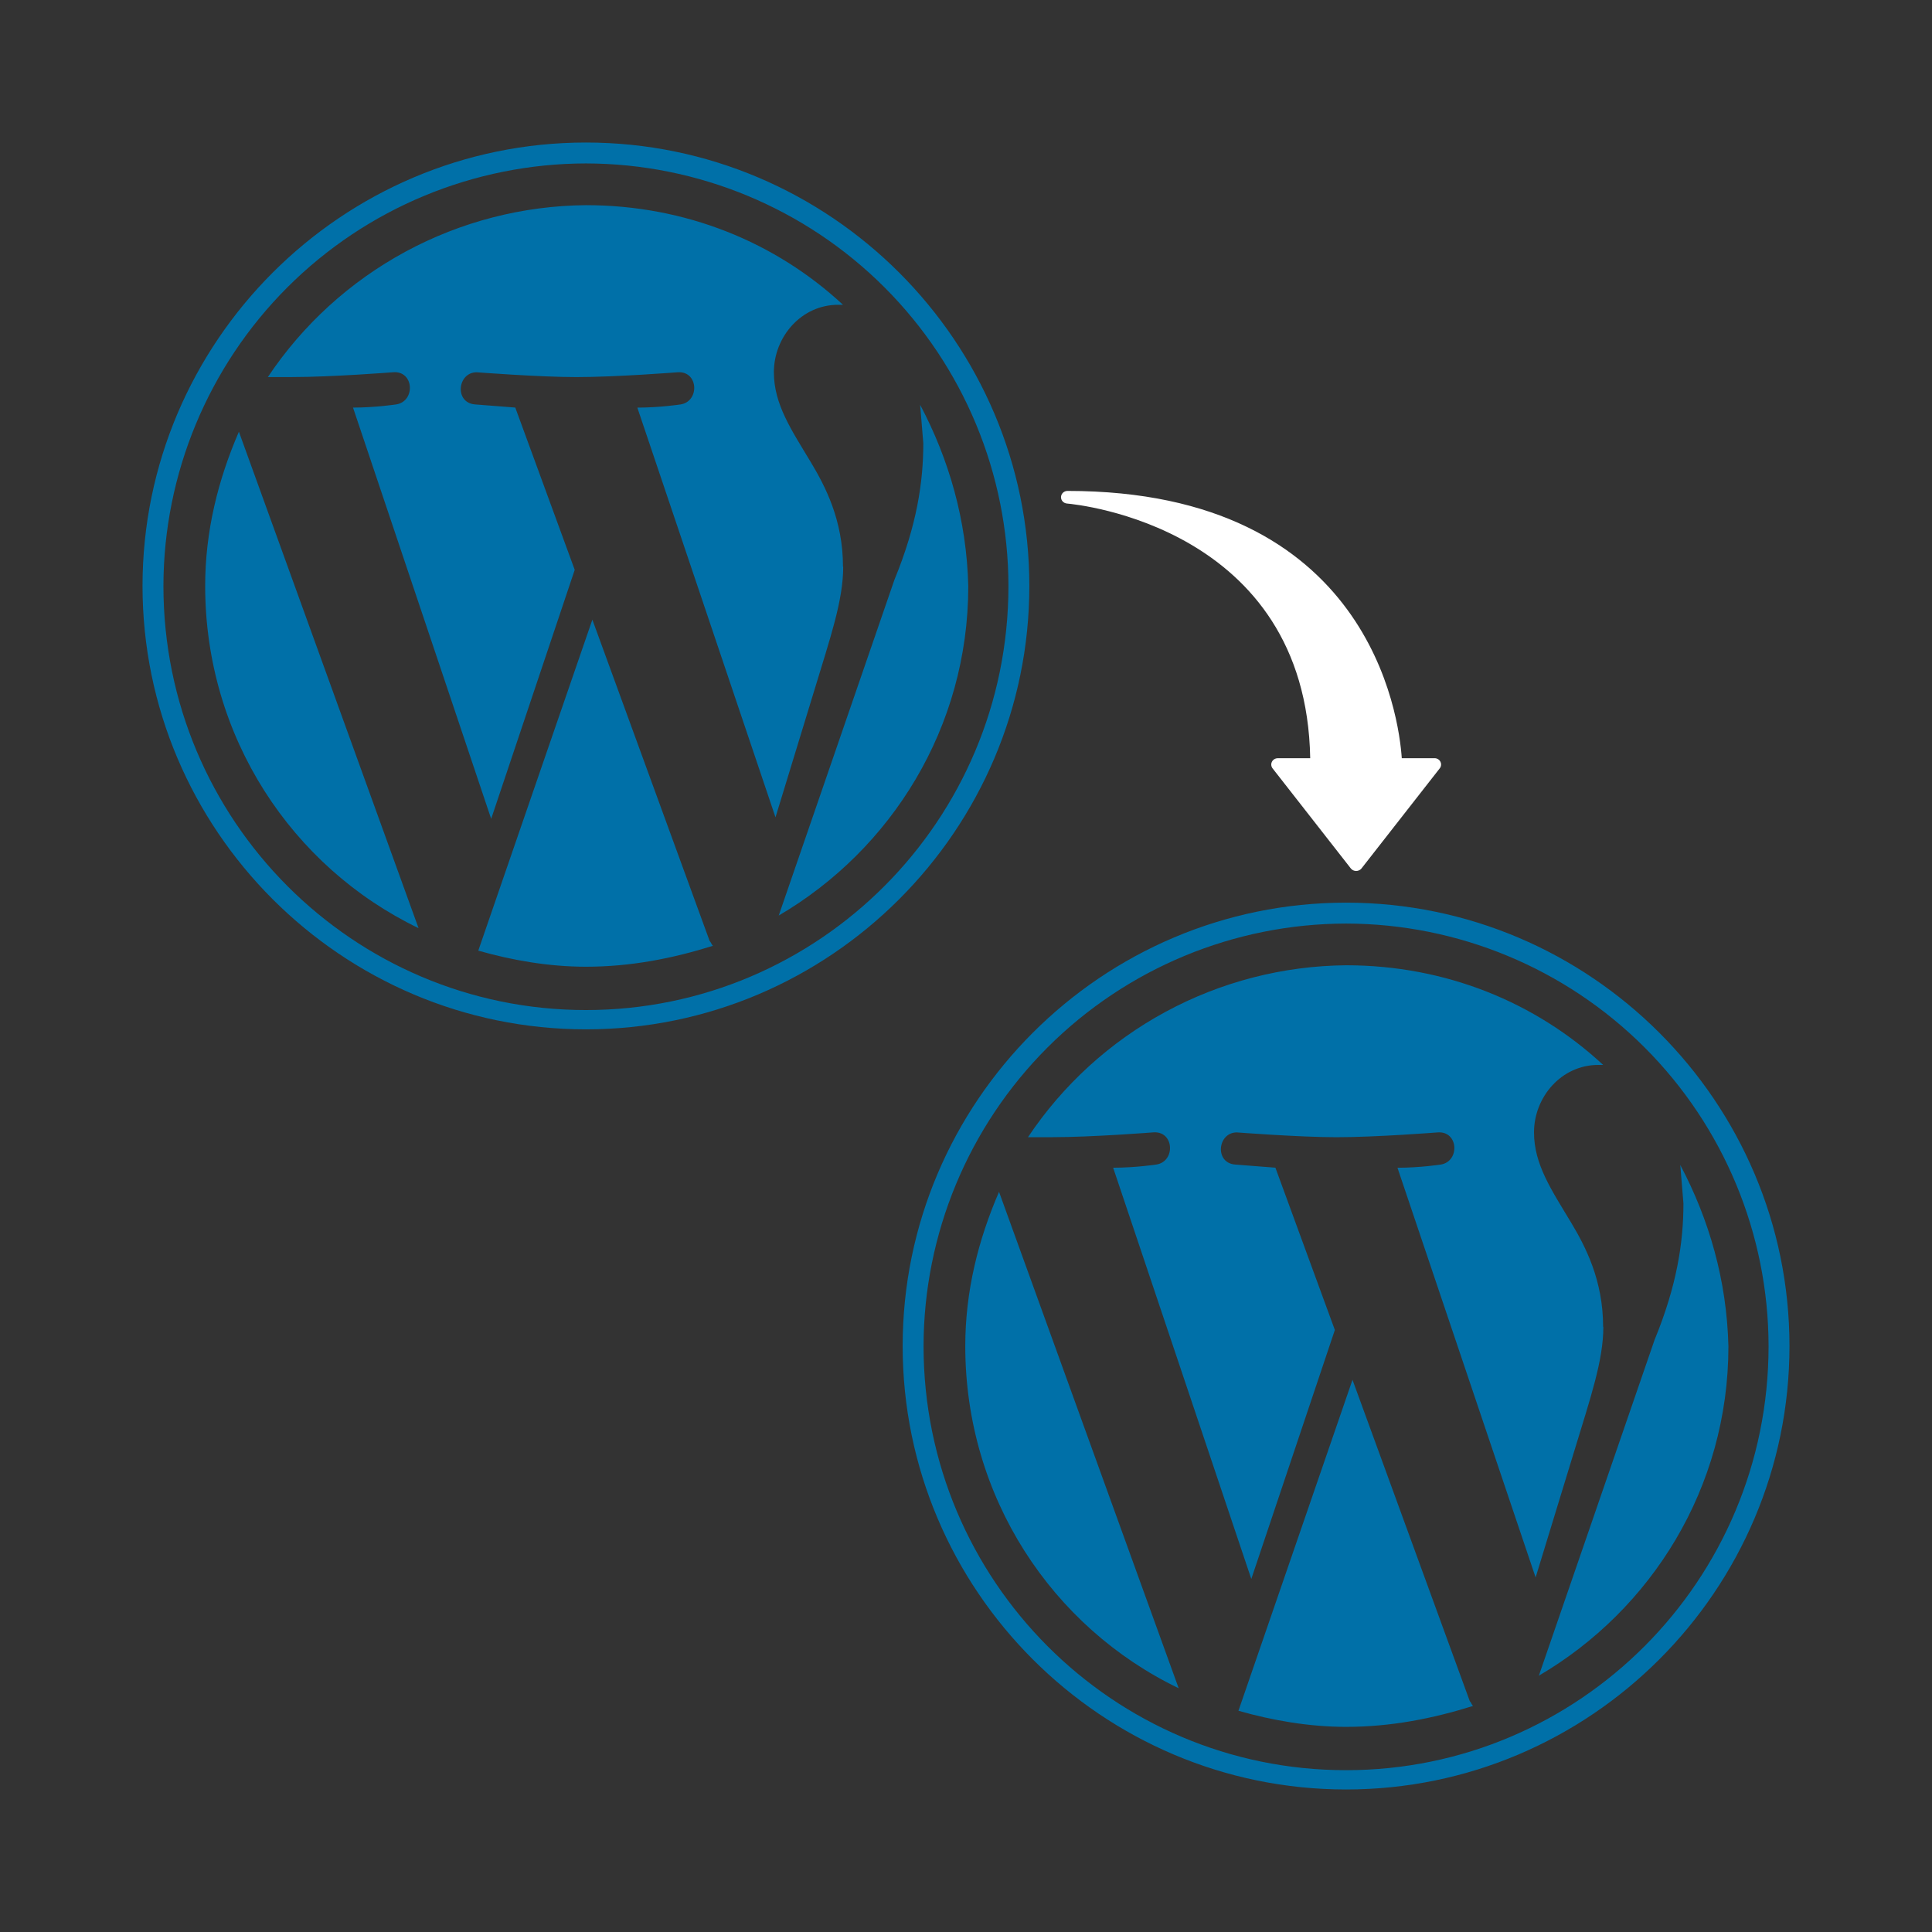
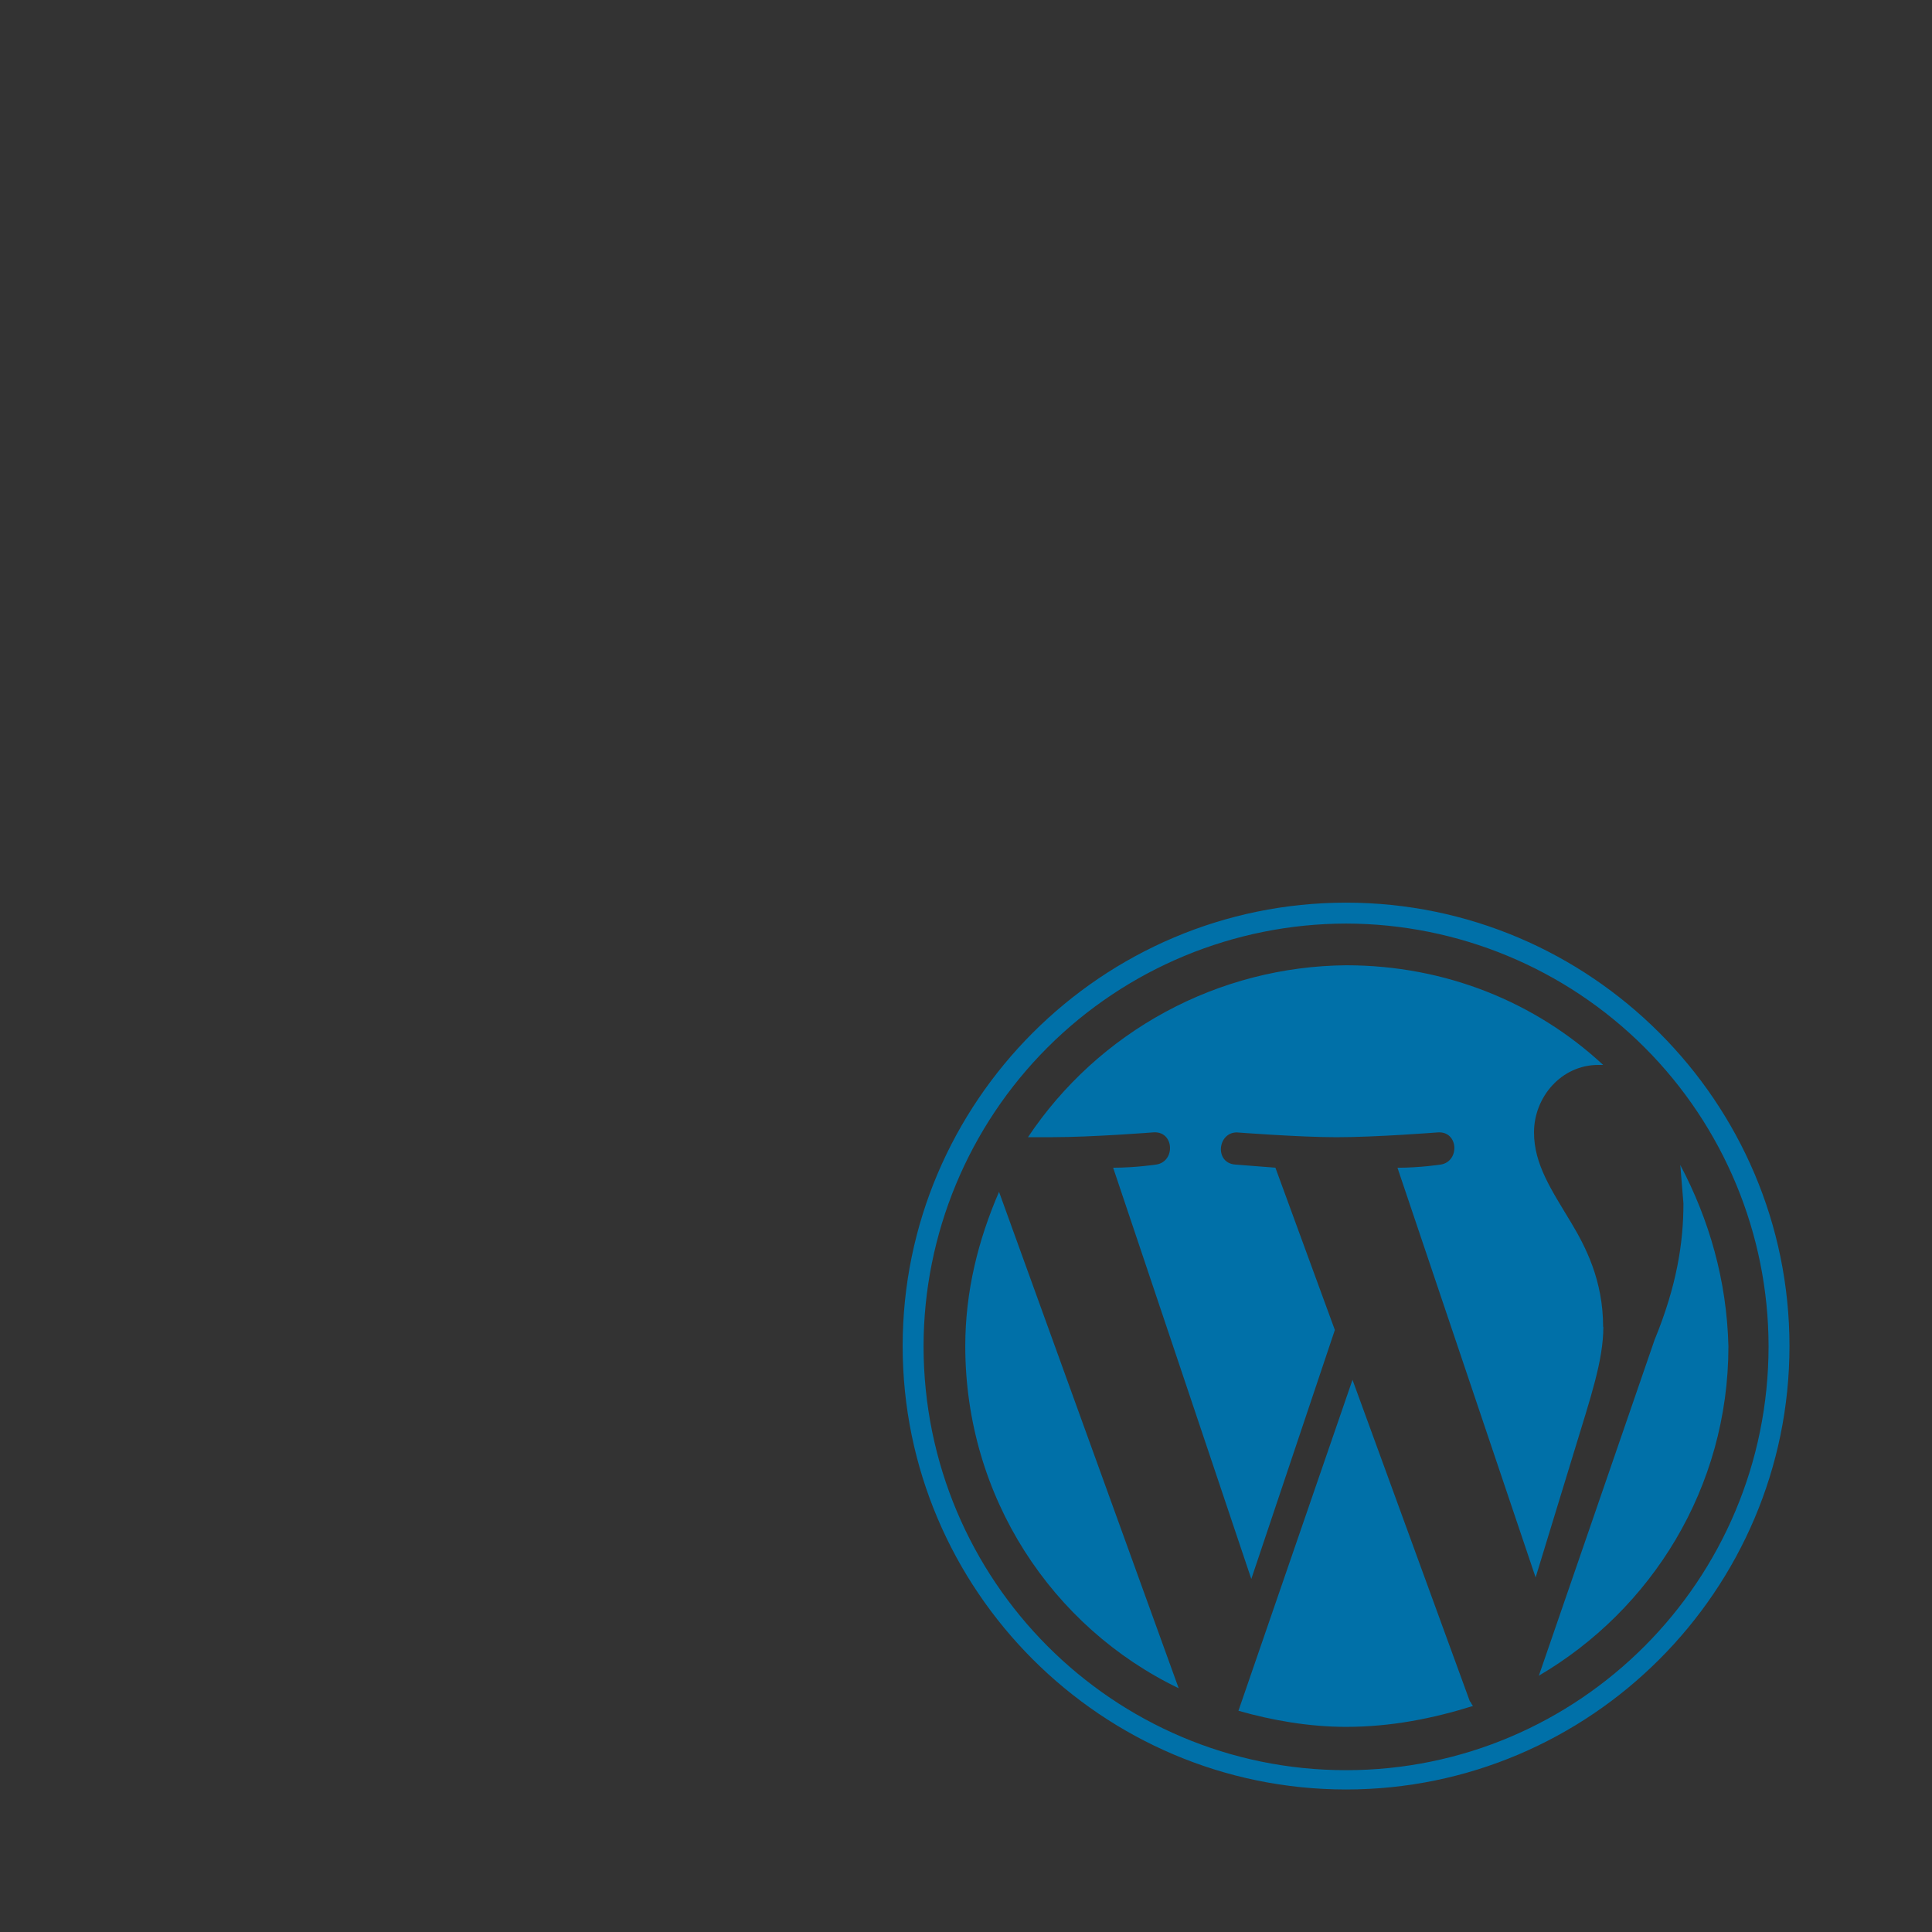
<svg xmlns="http://www.w3.org/2000/svg" width="61" height="61" viewBox="0 0 61 61" fill="none">
  <rect x="0" y="0" width="61" height="61" fill="#333333" stroke="none" />
  <path d="M30.477 42.5C30.477 47.269 33.216 51.377 37.215 53.304L31.543 37.631C30.884 39.152 30.477 40.776 30.477 42.5ZM50.616 41.891C50.616 40.421 50.057 39.353 49.601 38.594C48.992 37.579 48.434 36.768 48.434 35.754C48.434 34.638 49.297 33.623 50.464 33.623H50.617C48.485 31.645 45.645 30.477 42.5 30.477C40.51 30.495 38.555 30.999 36.805 31.945C35.054 32.891 33.562 34.25 32.457 35.905H33.218C34.487 35.905 36.413 35.753 36.413 35.753C37.073 35.702 37.124 36.666 36.515 36.768C36.515 36.768 35.855 36.869 35.146 36.869L39.508 49.854L42.146 41.992L40.269 36.868L39 36.769C38.34 36.718 38.442 35.754 39.051 35.754C39.051 35.754 41.028 35.906 42.196 35.906C43.464 35.906 45.391 35.754 45.391 35.754C46.051 35.703 46.102 36.666 45.492 36.769C45.492 36.769 44.833 36.87 44.123 36.87L48.485 49.806L49.71 45.799C50.218 44.125 50.623 42.959 50.623 41.893L50.616 41.891ZM42.703 43.565L39.102 54.015C40.166 54.319 41.333 54.523 42.5 54.523C43.92 54.523 45.239 54.26 46.508 53.863C46.457 53.812 46.457 53.761 46.406 53.711L42.703 43.565ZM53.051 36.769L53.152 37.994C53.152 39.219 52.949 40.581 52.24 42.306L48.587 52.907C52.138 50.827 54.572 46.972 54.572 42.509C54.522 40.429 53.963 38.501 53.05 36.778L53.051 36.769ZM42.5 28.5C34.789 28.5 28.5 34.789 28.5 42.5C28.5 50.211 34.789 56.5 42.5 56.5C50.211 56.5 56.5 50.211 56.5 42.5C56.5 34.789 50.211 28.5 42.5 28.5ZM42.5 55.891C35.145 55.891 29.16 49.906 29.16 42.5C29.165 38.964 30.573 35.574 33.073 33.073C35.574 30.573 38.964 29.165 42.5 29.16C46.036 29.165 49.426 30.573 51.927 33.073C54.427 35.574 55.835 38.964 55.84 42.5C55.84 49.906 49.855 55.891 42.5 55.891Z" fill="#0070A8" />
-   <path d="M6.478 18.5C6.478 23.269 9.216 27.377 13.215 29.305L7.543 13.631C6.884 15.152 6.478 16.776 6.478 18.5ZM26.616 17.891C26.616 16.421 26.057 15.354 25.601 14.594C24.992 13.579 24.434 12.768 24.434 11.754C24.434 10.638 25.297 9.623 26.464 9.623H26.616C24.485 7.645 21.645 6.478 18.5 6.478C16.51 6.495 14.555 6.999 12.805 7.945C11.054 8.891 9.562 10.25 8.457 11.905H9.218C10.487 11.905 12.414 11.753 12.414 11.753C13.073 11.702 13.124 12.665 12.515 12.768C12.515 12.768 11.855 12.869 11.146 12.869L15.508 25.854L18.146 17.992L16.269 12.868L15 12.769C14.34 12.718 14.442 11.754 15.051 11.754C15.051 11.754 17.028 11.906 18.195 11.906C19.464 11.906 21.391 11.754 21.391 11.754C22.051 11.703 22.102 12.666 21.492 12.769C21.492 12.769 20.833 12.87 20.123 12.87L24.485 25.806L25.71 21.799C26.218 20.125 26.623 18.959 26.623 17.893L26.616 17.891ZM18.703 19.565L15.101 30.015C16.166 30.32 17.333 30.523 18.5 30.523C19.92 30.523 21.239 30.26 22.508 29.863C22.457 29.812 22.457 29.761 22.406 29.71L18.703 19.565ZM29.051 12.769L29.152 13.994C29.152 15.219 28.949 16.581 28.24 18.306L24.587 28.907C28.138 26.827 30.572 22.972 30.572 18.509C30.522 16.429 29.963 14.501 29.05 12.777L29.051 12.769ZM18.5 4.5C10.79 4.5 4.5 10.79 4.5 18.5C4.5 26.21 10.79 32.5 18.5 32.5C26.21 32.5 32.5 26.21 32.5 18.5C32.5 10.79 26.21 4.5 18.5 4.5ZM18.5 31.891C11.145 31.891 5.16 25.906 5.16 18.5C5.165 14.964 6.573 11.574 9.073 9.073C11.574 6.573 14.964 5.165 18.5 5.16C22.036 5.165 25.426 6.573 27.927 9.073C30.427 11.574 31.835 14.964 31.84 18.5C31.84 25.906 25.855 31.891 18.5 31.891Z" fill="#0070A8" />
-   <path d="M33.5 15.691C33.502 15.639 33.525 15.591 33.563 15.555C33.602 15.52 33.652 15.5 33.705 15.5C43.25 15.5 44.171 22.644 44.259 23.939H45.295C45.333 23.939 45.37 23.949 45.403 23.969C45.435 23.988 45.461 24.016 45.478 24.049C45.495 24.082 45.503 24.119 45.499 24.156C45.496 24.193 45.482 24.228 45.459 24.258L42.982 27.426C42.962 27.449 42.937 27.468 42.909 27.48C42.88 27.493 42.85 27.5 42.819 27.5C42.787 27.5 42.757 27.493 42.728 27.48C42.7 27.468 42.675 27.449 42.655 27.426L40.179 24.259C40.156 24.229 40.142 24.194 40.139 24.157C40.135 24.12 40.143 24.083 40.16 24.05C40.177 24.017 40.203 23.989 40.235 23.97C40.268 23.95 40.305 23.94 40.343 23.94H41.368C41.238 16.631 33.998 15.925 33.687 15.898C33.634 15.893 33.586 15.869 33.551 15.831C33.516 15.792 33.498 15.742 33.5 15.691Z" fill="white" />
</svg>